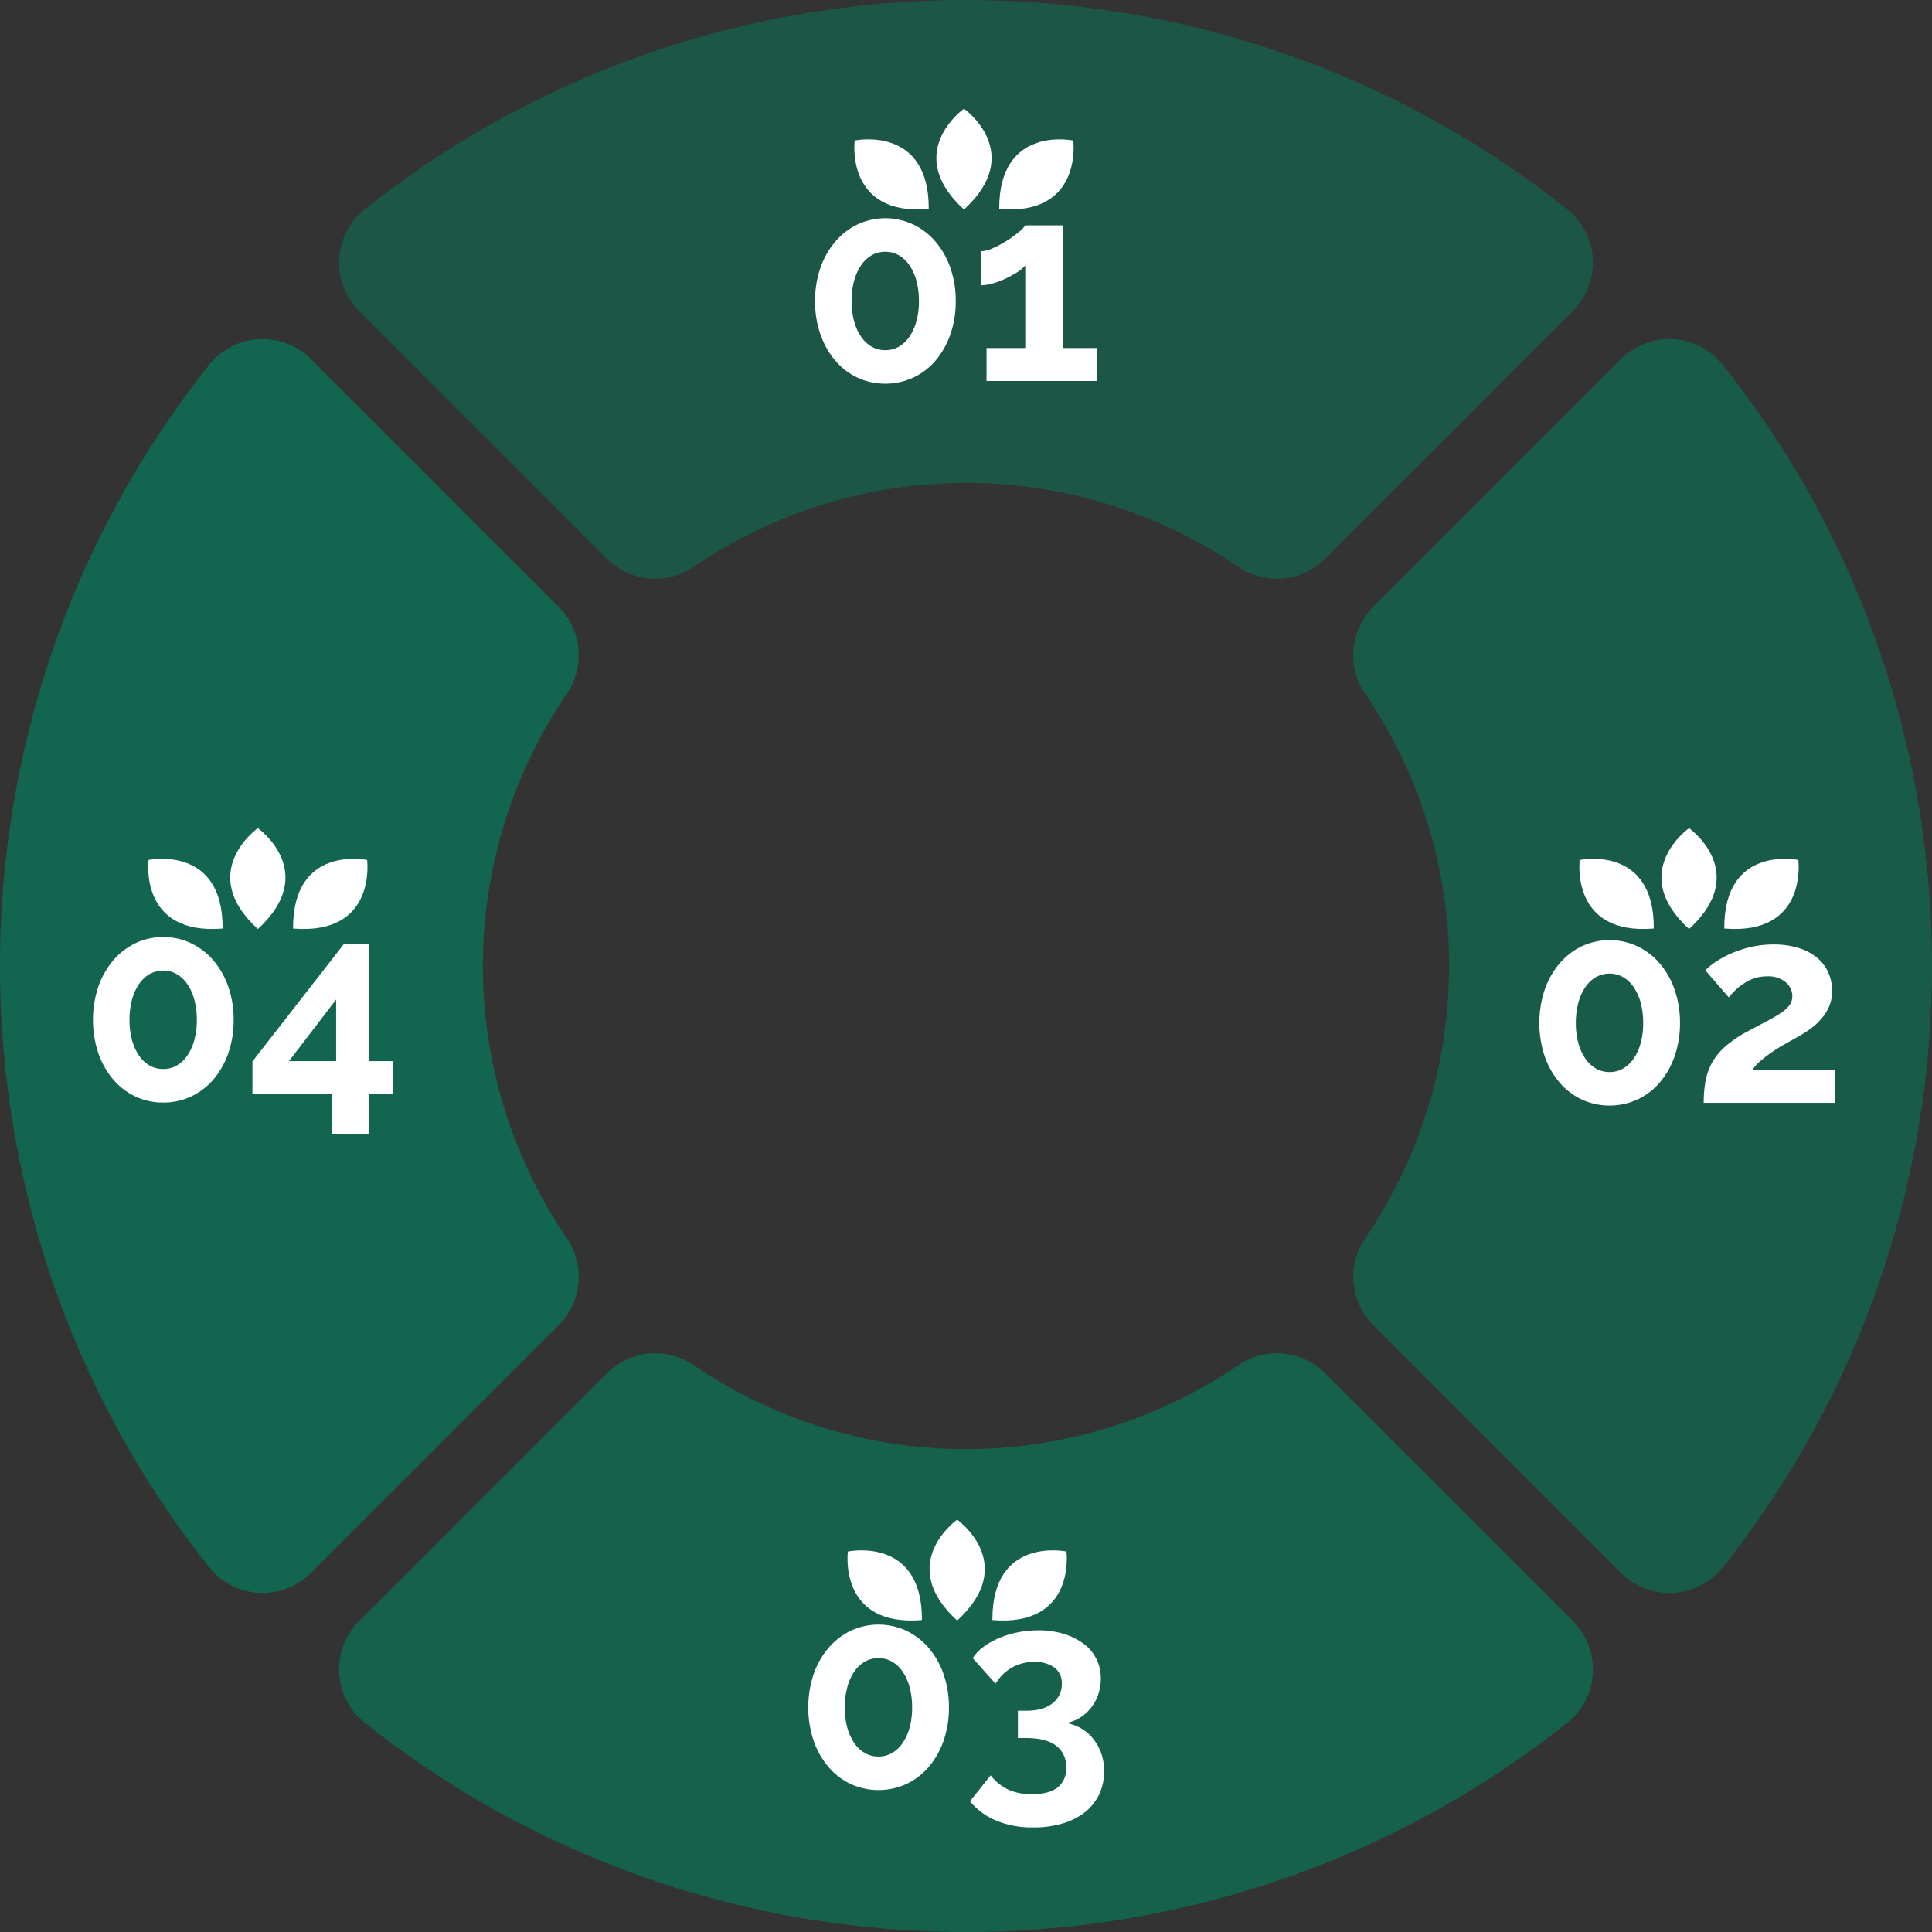
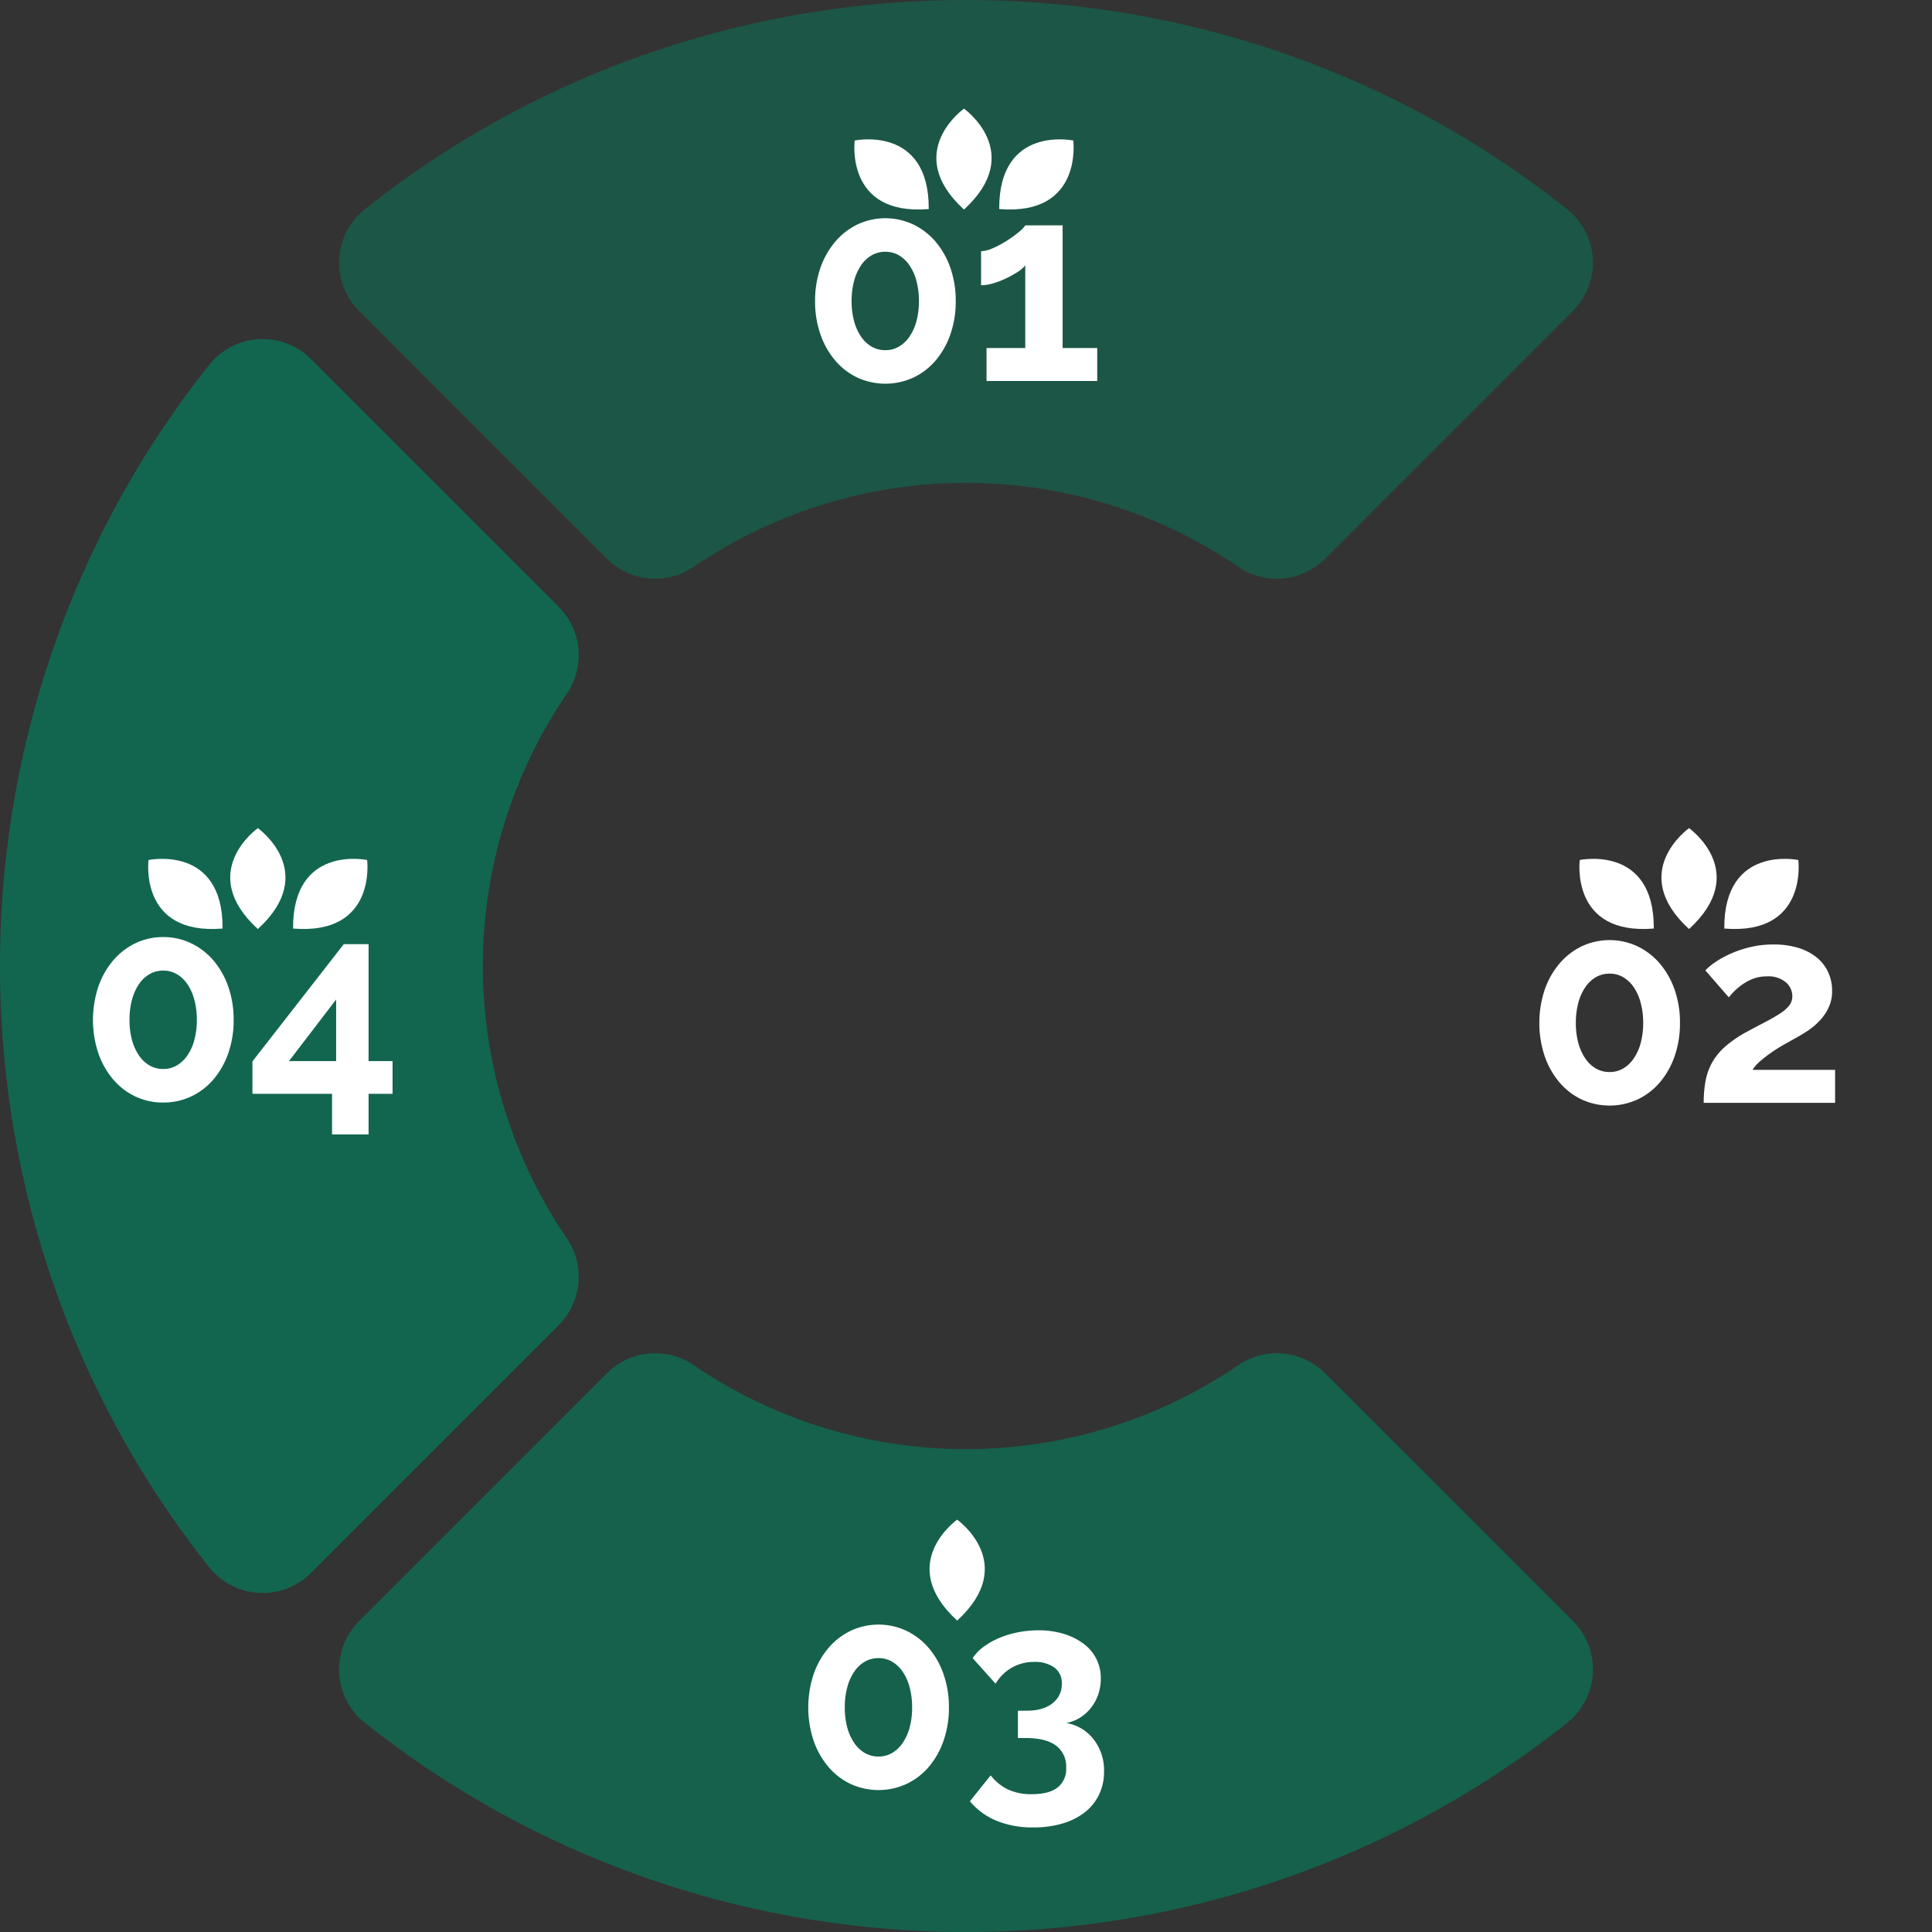
<svg xmlns="http://www.w3.org/2000/svg" width="541.522" height="541.524" viewBox="0 0 541.522 541.524">
  <rect x="0" y="0" width="541.522" height="541.524" fill="#333333" stroke="none" />
  <g id="viermod" transform="translate(-60.001 -2965.865)">
-     <path id="Pfad_18" data-name="Pfad 18" d="M184.444,321.162,253.976,390.7a19.131,19.131,0,0,0,28.515-1.7c78.137-98.252,78.137-238.644,0-336.9a19.129,19.129,0,0,0-28.513-1.7l-69.535,69.535a19.163,19.163,0,0,0-2.159,24.4,135.522,135.522,0,0,1,0,152.435,19.161,19.161,0,0,0,2.159,24.4" transform="translate(260.429 3016.081)" fill="rgba(18,102,79,0.8)" />
    <path id="Pfad_21" data-name="Pfad 21" d="M156.652,119.932,87.119,50.4A19.133,19.133,0,0,0,58.6,52.1c-78.135,98.254-78.135,238.646,0,336.9a19.131,19.131,0,0,0,28.515,1.7l69.533-69.533a19.16,19.16,0,0,0,2.156-24.4,135.529,135.529,0,0,1,0-152.435,19.161,19.161,0,0,0-2.156-24.4" transform="translate(60 3016.082)" fill="#12664f" />
    <path id="Pfad_24" data-name="Pfad 24" d="M119.93,184.443,50.4,253.976a19.133,19.133,0,0,0,1.7,28.517c98.252,78.135,238.642,78.135,336.9,0a19.133,19.133,0,0,0,1.7-28.517l-69.533-69.533a19.161,19.161,0,0,0-24.4-2.156,135.536,135.536,0,0,1-152.439,0,19.161,19.161,0,0,0-24.4,2.156" transform="translate(110.216 3166.294)" fill="rgba(18,102,79,0.9)" />
    <path id="Pfad_27" data-name="Pfad 27" d="M321.162,156.652l69.533-69.535a19.131,19.131,0,0,0-1.7-28.515c-98.254-78.137-238.642-78.135-336.9,0a19.131,19.131,0,0,0-1.7,28.515l69.533,69.533a19.161,19.161,0,0,0,24.4,2.159,135.529,135.529,0,0,1,152.437,0,19.161,19.161,0,0,0,24.4-2.156" transform="translate(110.216 2965.865)" fill="rgba(18,102,79,0.69)" />
    <g id="Gruppe_41" data-name="Gruppe 41" transform="translate(288.458 2996.317)">
      <g id="Gruppe_33" data-name="Gruppe 33" transform="translate(0 30.714)">
        <path id="Pfad_28" data-name="Pfad 28" d="M143.908,42.2a27.8,27.8,0,0,1-1.491,9.283,22.869,22.869,0,0,1-4.125,7.336,18.642,18.642,0,0,1-6.266,4.813,18.79,18.79,0,0,1-15.7,0,18.711,18.711,0,0,1-6.227-4.813,22.873,22.873,0,0,1-4.127-7.336A27.8,27.8,0,0,1,104.48,42.2a27.8,27.8,0,0,1,1.491-9.283,22.873,22.873,0,0,1,4.127-7.336,19.158,19.158,0,0,1,6.227-4.851,18.406,18.406,0,0,1,15.7,0,19.081,19.081,0,0,1,6.266,4.851,22.869,22.869,0,0,1,4.125,7.336,27.8,27.8,0,0,1,1.491,9.283m-10.316,0a21.6,21.6,0,0,0-.687-5.615,14.179,14.179,0,0,0-1.949-4.395,9.277,9.277,0,0,0-2.979-2.828,7.454,7.454,0,0,0-3.783-.993,7.6,7.6,0,0,0-3.859.993,9.259,9.259,0,0,0-2.979,2.828,14.178,14.178,0,0,0-1.949,4.395,21.6,21.6,0,0,0-.687,5.615,21.189,21.189,0,0,0,.687,5.579,14.2,14.2,0,0,0,1.949,4.353,9.221,9.221,0,0,0,2.979,2.828,7.58,7.58,0,0,0,3.859.993,7.436,7.436,0,0,0,3.783-.993,9.239,9.239,0,0,0,2.979-2.828,14.2,14.2,0,0,0,1.949-4.353,21.189,21.189,0,0,0,.687-5.579" transform="translate(-104.48 -18.968)" fill="#fff" />
        <path id="Pfad_29" data-name="Pfad 29" d="M162.911,54.459V63.7H131.889V54.459h10.85V31.3a8.284,8.284,0,0,1-2.177,1.874,29.549,29.549,0,0,1-3.247,1.794,23.047,23.047,0,0,1-3.63,1.377,12.289,12.289,0,0,1-3.325.534V27.331a8.651,8.651,0,0,0,3.364-.877,28.688,28.688,0,0,0,3.9-2.1,31.987,31.987,0,0,0,3.323-2.406,8.074,8.074,0,0,0,1.8-1.872h10.47V54.459Z" transform="translate(-83.827 -18.085)" fill="#fff" />
      </g>
      <g id="Gruppe_34" data-name="Gruppe 34" transform="translate(11.006)">
        <path id="bl-mi" d="M126.713,28.283c-17.423-15.947,0-28.283,0-28.283s17.423,12.336,0,28.283" transform="translate(-95.98)" fill="#fff" />
        <path id="bl-li" d="M115.16,28.772C91.622,30.727,94.4,9.561,94.4,9.561s20.888-4.408,20.756,19.211" transform="translate(-94.302 -0.628)" fill="#fff" />
        <path id="bl-re" d="M137.873,28.772c23.538,1.954,20.756-19.211,20.756-19.211s-20.888-4.408-20.756,19.211" transform="translate(-97.266 -0.628)" fill="#fff" />
      </g>
    </g>
    <g id="Gruppe_40" data-name="Gruppe 40" transform="translate(491.458 3197.983)">
      <path id="Pfad_19" data-name="Pfad 19" d="M236.615,132.4a27.847,27.847,0,0,1-1.489,9.283A22.872,22.872,0,0,1,231,149.021a18.617,18.617,0,0,1-6.264,4.813,18.79,18.79,0,0,1-15.7,0,18.693,18.693,0,0,1-6.227-4.813,22.805,22.805,0,0,1-4.127-7.336,29.654,29.654,0,0,1,0-18.567,22.8,22.8,0,0,1,4.127-7.334,19.144,19.144,0,0,1,6.227-4.853,18.423,18.423,0,0,1,15.7,0A19.061,19.061,0,0,1,231,115.784a22.863,22.863,0,0,1,4.127,7.334,27.847,27.847,0,0,1,1.489,9.283m-10.314,0a21.6,21.6,0,0,0-.689-5.615,14.148,14.148,0,0,0-1.949-4.393,9.222,9.222,0,0,0-2.979-2.828,7.436,7.436,0,0,0-3.783-.993,7.574,7.574,0,0,0-3.857.993,9.222,9.222,0,0,0-2.979,2.828,14.148,14.148,0,0,0-1.949,4.393,21.6,21.6,0,0,0-.689,5.615,21.187,21.187,0,0,0,.689,5.579,14.2,14.2,0,0,0,1.949,4.353,9.2,9.2,0,0,0,2.979,2.828,7.574,7.574,0,0,0,3.857.993,7.436,7.436,0,0,0,3.783-.993,9.2,9.2,0,0,0,2.979-2.828,14.2,14.2,0,0,0,1.949-4.353,21.186,21.186,0,0,0,.689-5.579" transform="translate(-197.189 -77.79)" fill="#fff" />
      <path id="Pfad_20" data-name="Pfad 20" d="M222.814,154.248a33.245,33.245,0,0,1,.534-6.227,16.878,16.878,0,0,1,1.872-5.159,17.388,17.388,0,0,1,3.668-4.432,33.4,33.4,0,0,1,5.921-4.049q3.134-1.68,5.54-2.942a44.2,44.2,0,0,0,4.012-2.33,9.967,9.967,0,0,0,2.445-2.177,4.126,4.126,0,0,0,.842-2.559,5.107,5.107,0,0,0-1.834-3.936,7.652,7.652,0,0,0-5.274-1.643,10.85,10.85,0,0,0-3.362.5,12.774,12.774,0,0,0-2.864,1.338,16.1,16.1,0,0,0-2.445,1.872,20.191,20.191,0,0,0-2.025,2.177l-6.57-7.565a16.932,16.932,0,0,1,2.827-2.33,27.14,27.14,0,0,1,4.315-2.37,31.633,31.633,0,0,1,5.5-1.834,27.581,27.581,0,0,1,6.459-.725,23.24,23.24,0,0,1,6.951.955,15.209,15.209,0,0,1,5.159,2.674,11.479,11.479,0,0,1,3.208,4.127,12.358,12.358,0,0,1,1.109,5.232,10.825,10.825,0,0,1-.993,4.738,14.285,14.285,0,0,1-2.521,3.668,19.257,19.257,0,0,1-3.325,2.789q-1.8,1.184-3.478,2.1-1.375.763-3.132,1.757t-3.477,2.177a36.306,36.306,0,0,0-3.17,2.445A11.311,11.311,0,0,0,236.49,145h23.152v9.246Z" transform="translate(-176.738 -77.247)" fill="#fff" />
      <g id="Gruppe_35" data-name="Gruppe 35" transform="translate(11.233)">
        <path id="bl-mi-2" data-name="bl-mi" d="M126.713,28.283c-17.423-15.947,0-28.283,0-28.283s17.423,12.336,0,28.283" transform="translate(-95.98)" fill="#fff" />
        <path id="bl-li-2" data-name="bl-li" d="M115.16,28.772C91.622,30.727,94.4,9.561,94.4,9.561s20.888-4.408,20.756,19.211" transform="translate(-94.302 -0.628)" fill="#fff" />
        <path id="bl-re-2" data-name="bl-re" d="M137.873,28.772c23.538,1.954,20.756-19.211,20.756-19.211s-20.888-4.408-20.756,19.211" transform="translate(-97.266 -0.628)" fill="#fff" />
      </g>
    </g>
    <g id="Gruppe_39" data-name="Gruppe 39" transform="translate(286.547 3391.813)">
      <path id="Pfad_25" data-name="Pfad 25" d="M143.908,232.7a27.8,27.8,0,0,1-1.491,9.283,22.87,22.87,0,0,1-4.125,7.336,18.643,18.643,0,0,1-6.266,4.813,18.79,18.79,0,0,1-15.7,0,18.712,18.712,0,0,1-6.227-4.813,22.873,22.873,0,0,1-4.127-7.336,29.654,29.654,0,0,1,0-18.567,22.873,22.873,0,0,1,4.127-7.336,19.182,19.182,0,0,1,6.227-4.851,18.406,18.406,0,0,1,15.7,0,19.1,19.1,0,0,1,6.266,4.851,22.87,22.87,0,0,1,4.125,7.336,27.8,27.8,0,0,1,1.491,9.283m-10.316,0a21.6,21.6,0,0,0-.687-5.615,14.15,14.15,0,0,0-1.949-4.393,9.264,9.264,0,0,0-2.979-2.83,7.452,7.452,0,0,0-3.783-.991,7.6,7.6,0,0,0-3.859.991,9.246,9.246,0,0,0-2.979,2.83,14.148,14.148,0,0,0-1.949,4.393,21.6,21.6,0,0,0-.687,5.615,21.189,21.189,0,0,0,.687,5.579,14.2,14.2,0,0,0,1.949,4.353,9.221,9.221,0,0,0,2.979,2.828,7.581,7.581,0,0,0,3.859.993,7.436,7.436,0,0,0,3.783-.993,9.239,9.239,0,0,0,2.979-2.828,14.2,14.2,0,0,0,1.949-4.353,21.189,21.189,0,0,0,.687-5.579" transform="translate(-104.48 -180.062)" fill="#fff" />
      <path id="Pfad_26" data-name="Pfad 26" d="M156.653,236.343a12.2,12.2,0,0,1,7.68,4.547,14.116,14.116,0,0,1,2.942,9.053,14.651,14.651,0,0,1-1.413,6.5,14.072,14.072,0,0,1-3.974,4.929,18.607,18.607,0,0,1-6.227,3.132,28.551,28.551,0,0,1-8.253,1.108,26.414,26.414,0,0,1-10.276-1.872,19.121,19.121,0,0,1-7.451-5.464l5.81-7.259a13.884,13.884,0,0,0,4.736,3.9,15.3,15.3,0,0,0,6.876,1.376q4.661,0,7.108-1.834a6.611,6.611,0,0,0,2.444-5.655,7.212,7.212,0,0,0-2.827-6.113q-2.827-2.139-8.557-2.138h-2.14V232.9H145.5q4.739,0,7.336-2.1a6.627,6.627,0,0,0,2.6-5.387,5.354,5.354,0,0,0-2.138-4.662,9.4,9.4,0,0,0-5.579-1.528,12.416,12.416,0,0,0-6.3,1.606,12.647,12.647,0,0,0-4.546,4.508l-6.419-7.182a12.35,12.35,0,0,1,3.057-3.172,21.363,21.363,0,0,1,4.317-2.445,26.751,26.751,0,0,1,5.236-1.6,29.062,29.062,0,0,1,5.806-.574,23.984,23.984,0,0,1,7.106.993,17.932,17.932,0,0,1,5.54,2.751,11.85,11.85,0,0,1,4.851,9.78,13.688,13.688,0,0,1-.687,4.357,12.559,12.559,0,0,1-1.987,3.744,12.086,12.086,0,0,1-3.1,2.827,10.733,10.733,0,0,1-3.934,1.528" transform="translate(-84.368 -179.349)" fill="#fff" />
      <g id="Gruppe_36" data-name="Gruppe 36" transform="translate(11.006)">
        <path id="bl-mi-3" data-name="bl-mi" d="M126.713,28.283c-17.423-15.947,0-28.283,0-28.283s17.423,12.336,0,28.283" transform="translate(-95.98)" fill="#fff" />
-         <path id="bl-li-3" data-name="bl-li" d="M115.16,28.772C91.622,30.727,94.4,9.561,94.4,9.561s20.888-4.408,20.756,19.211" transform="translate(-94.302 -0.628)" fill="#fff" />
-         <path id="bl-re-3" data-name="bl-re" d="M137.873,28.772c23.538,1.954,20.756-19.211,20.756-19.211s-20.888-4.408-20.756,19.211" transform="translate(-97.266 -0.628)" fill="#fff" />
      </g>
    </g>
    <g id="Gruppe_38" data-name="Gruppe 38" transform="translate(86.06 3197.983)">
      <path id="Pfad_22" data-name="Pfad 22" d="M48.415,132.4a27.847,27.847,0,0,1-1.489,9.283,22.873,22.873,0,0,1-4.127,7.336,18.618,18.618,0,0,1-6.265,4.813,18.065,18.065,0,0,1-7.834,1.719,17.979,17.979,0,0,1-7.87-1.719,18.687,18.687,0,0,1-6.225-4.813,22.805,22.805,0,0,1-4.127-7.336,29.654,29.654,0,0,1,0-18.567,22.8,22.8,0,0,1,4.127-7.334,19.138,19.138,0,0,1,6.225-4.853,17.656,17.656,0,0,1,7.87-1.757,17.741,17.741,0,0,1,7.834,1.757,19.061,19.061,0,0,1,6.265,4.853,22.864,22.864,0,0,1,4.127,7.334,27.847,27.847,0,0,1,1.489,9.283m-10.314,0a21.6,21.6,0,0,0-.689-5.615,14.149,14.149,0,0,0-1.949-4.393,9.222,9.222,0,0,0-2.979-2.828,7.436,7.436,0,0,0-3.783-.993,7.569,7.569,0,0,0-3.857.993,9.2,9.2,0,0,0-2.979,2.828,14.149,14.149,0,0,0-1.949,4.393,21.6,21.6,0,0,0-.689,5.615,21.186,21.186,0,0,0,.689,5.579,14.2,14.2,0,0,0,1.949,4.353,9.185,9.185,0,0,0,2.979,2.828,7.569,7.569,0,0,0,3.857.993,7.436,7.436,0,0,0,3.783-.993,9.2,9.2,0,0,0,2.979-2.828,14.2,14.2,0,0,0,1.949-4.353A21.187,21.187,0,0,0,38.1,132.4" transform="translate(-8.989 -78.638)" fill="#fff" />
      <path id="Pfad_23" data-name="Pfad 23" d="M56.16,163.612V152.228H33.848v-9.095l25.6-32.854H66.4v32.779h6.723v9.17H66.4v11.384ZM44.086,143.058H57.306V125.787Z" transform="translate(10.85 -77.756)" fill="#fff" />
      <g id="Gruppe_37" data-name="Gruppe 37" transform="translate(15.478)">
        <path id="bl-mi-4" data-name="bl-mi" d="M126.713,28.283c-17.423-15.947,0-28.283,0-28.283s17.423,12.336,0,28.283" transform="translate(-95.98)" fill="#fff" />
        <path id="bl-li-4" data-name="bl-li" d="M115.16,28.772C91.622,30.727,94.4,9.561,94.4,9.561s20.888-4.408,20.756,19.211" transform="translate(-94.302 -0.628)" fill="#fff" />
        <path id="bl-re-4" data-name="bl-re" d="M137.873,28.772c23.538,1.954,20.756-19.211,20.756-19.211s-20.888-4.408-20.756,19.211" transform="translate(-97.266 -0.628)" fill="#fff" />
      </g>
    </g>
  </g>
</svg>